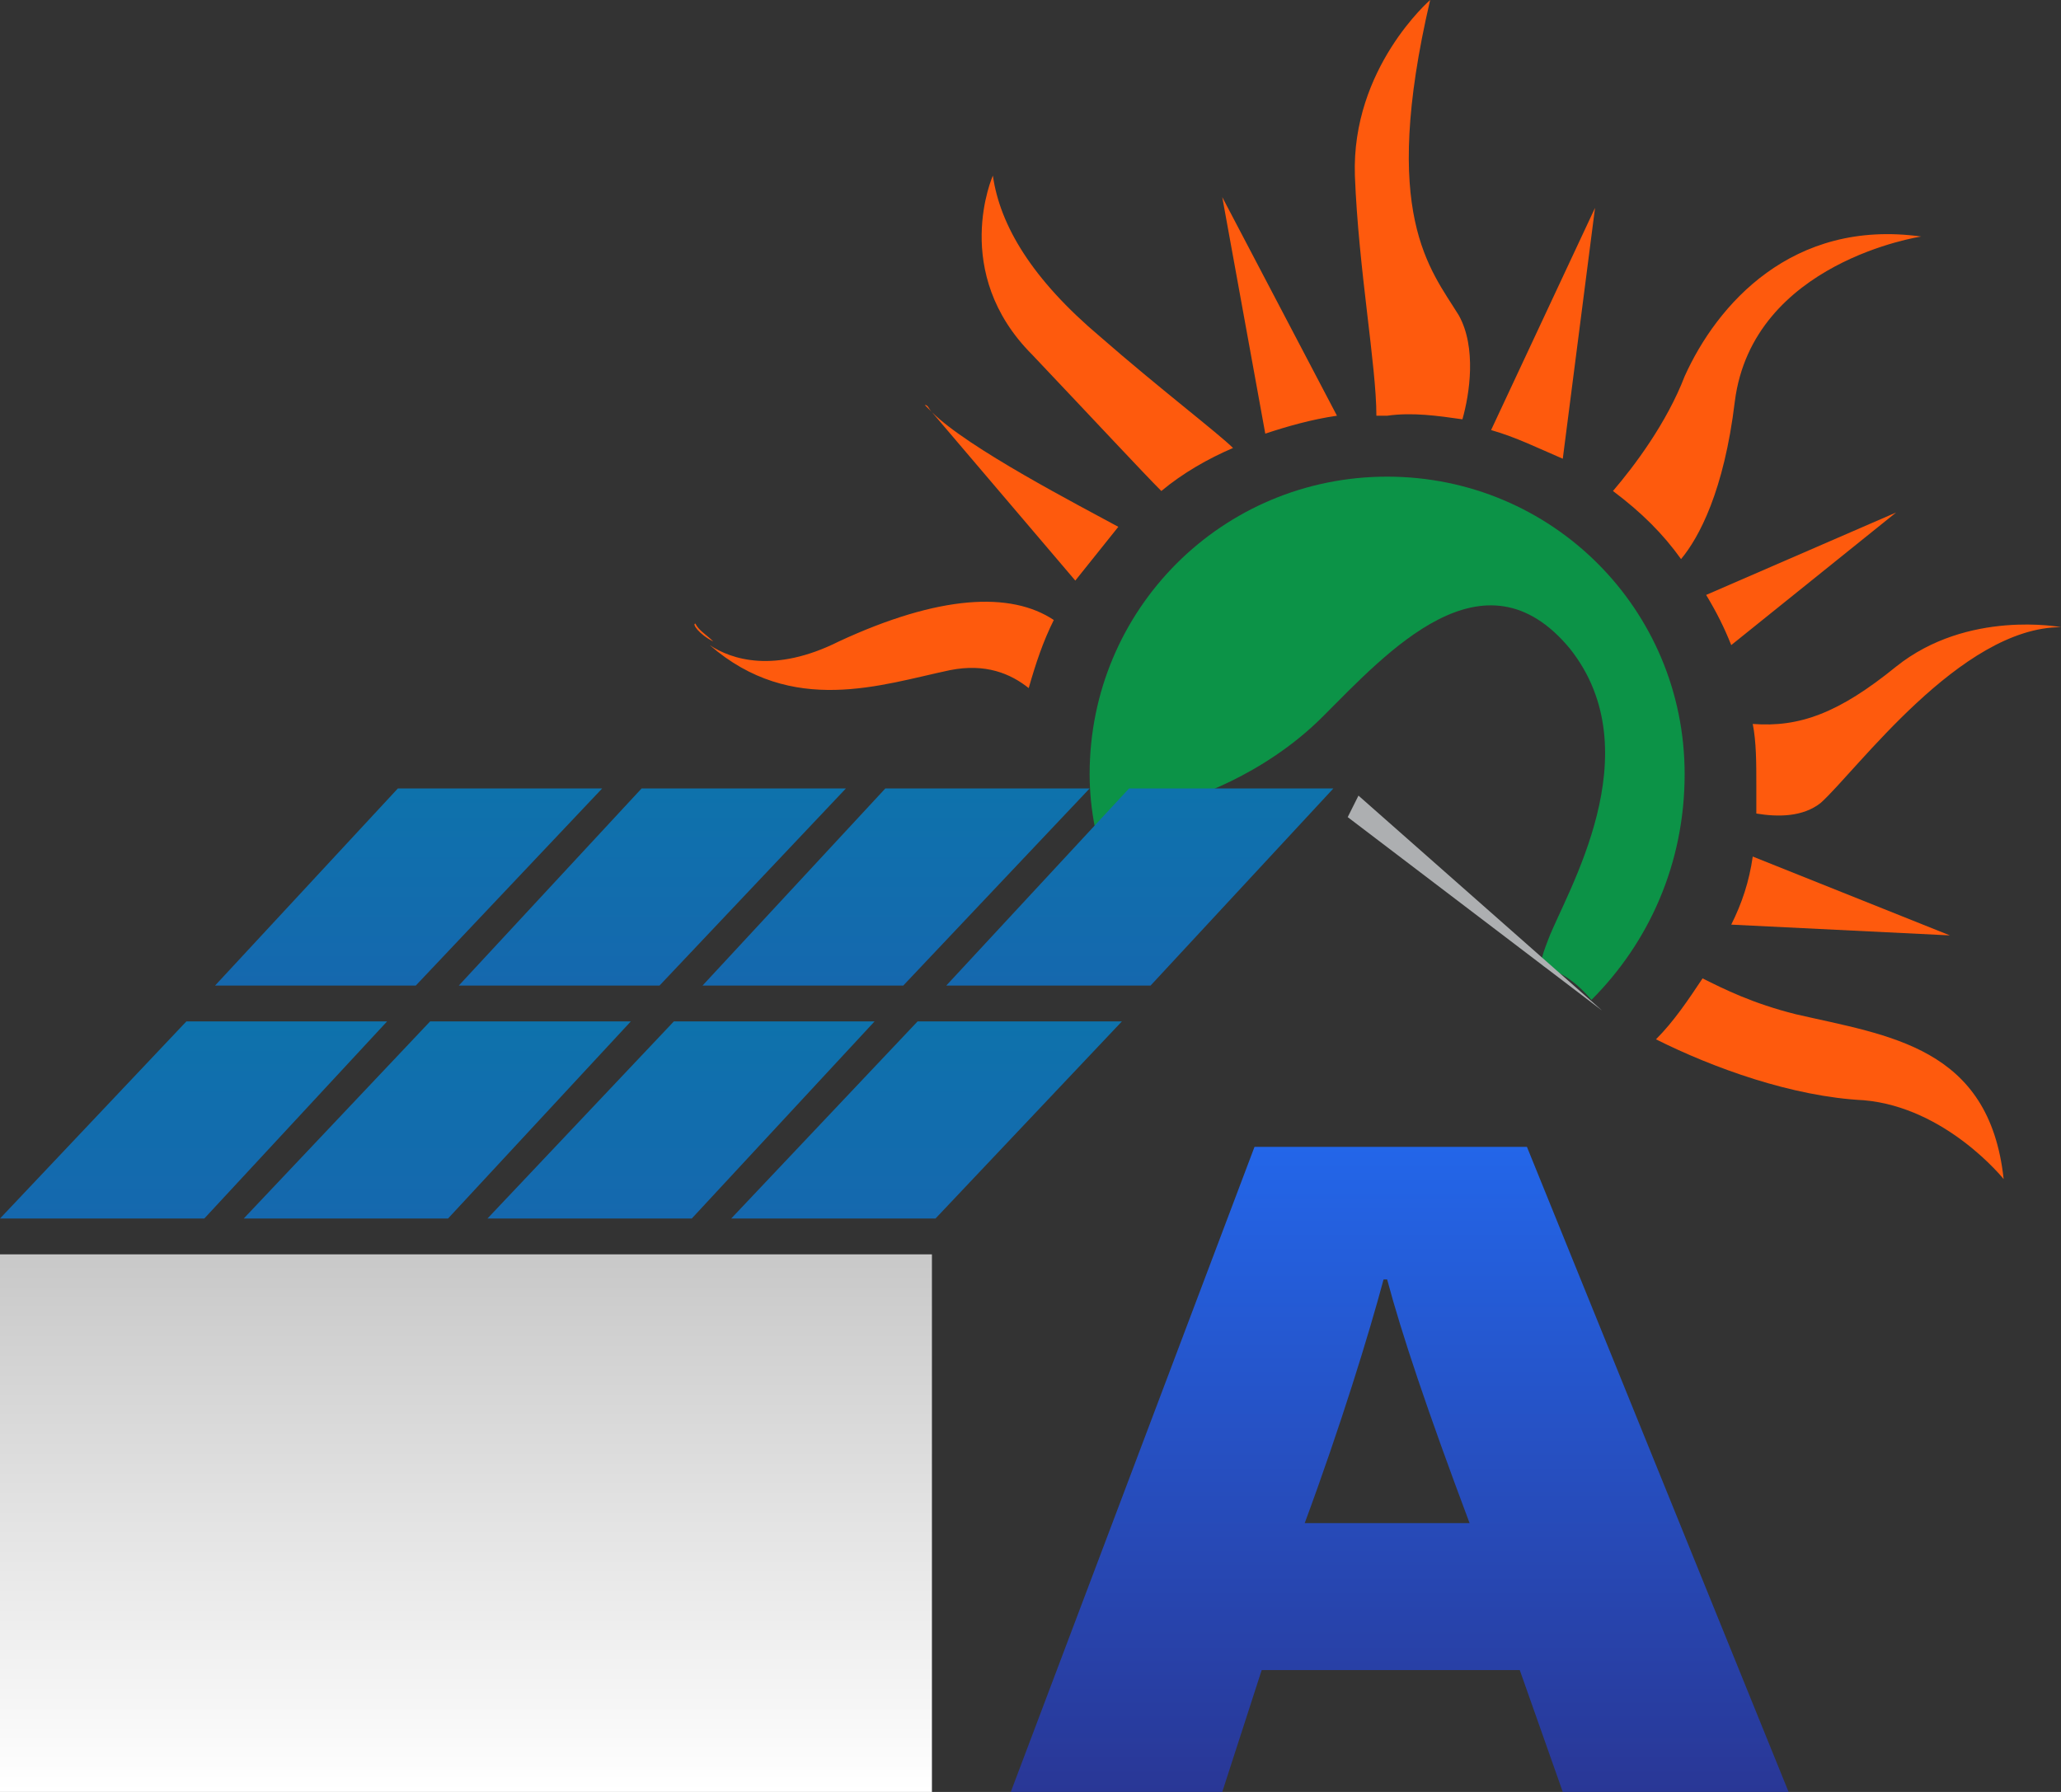
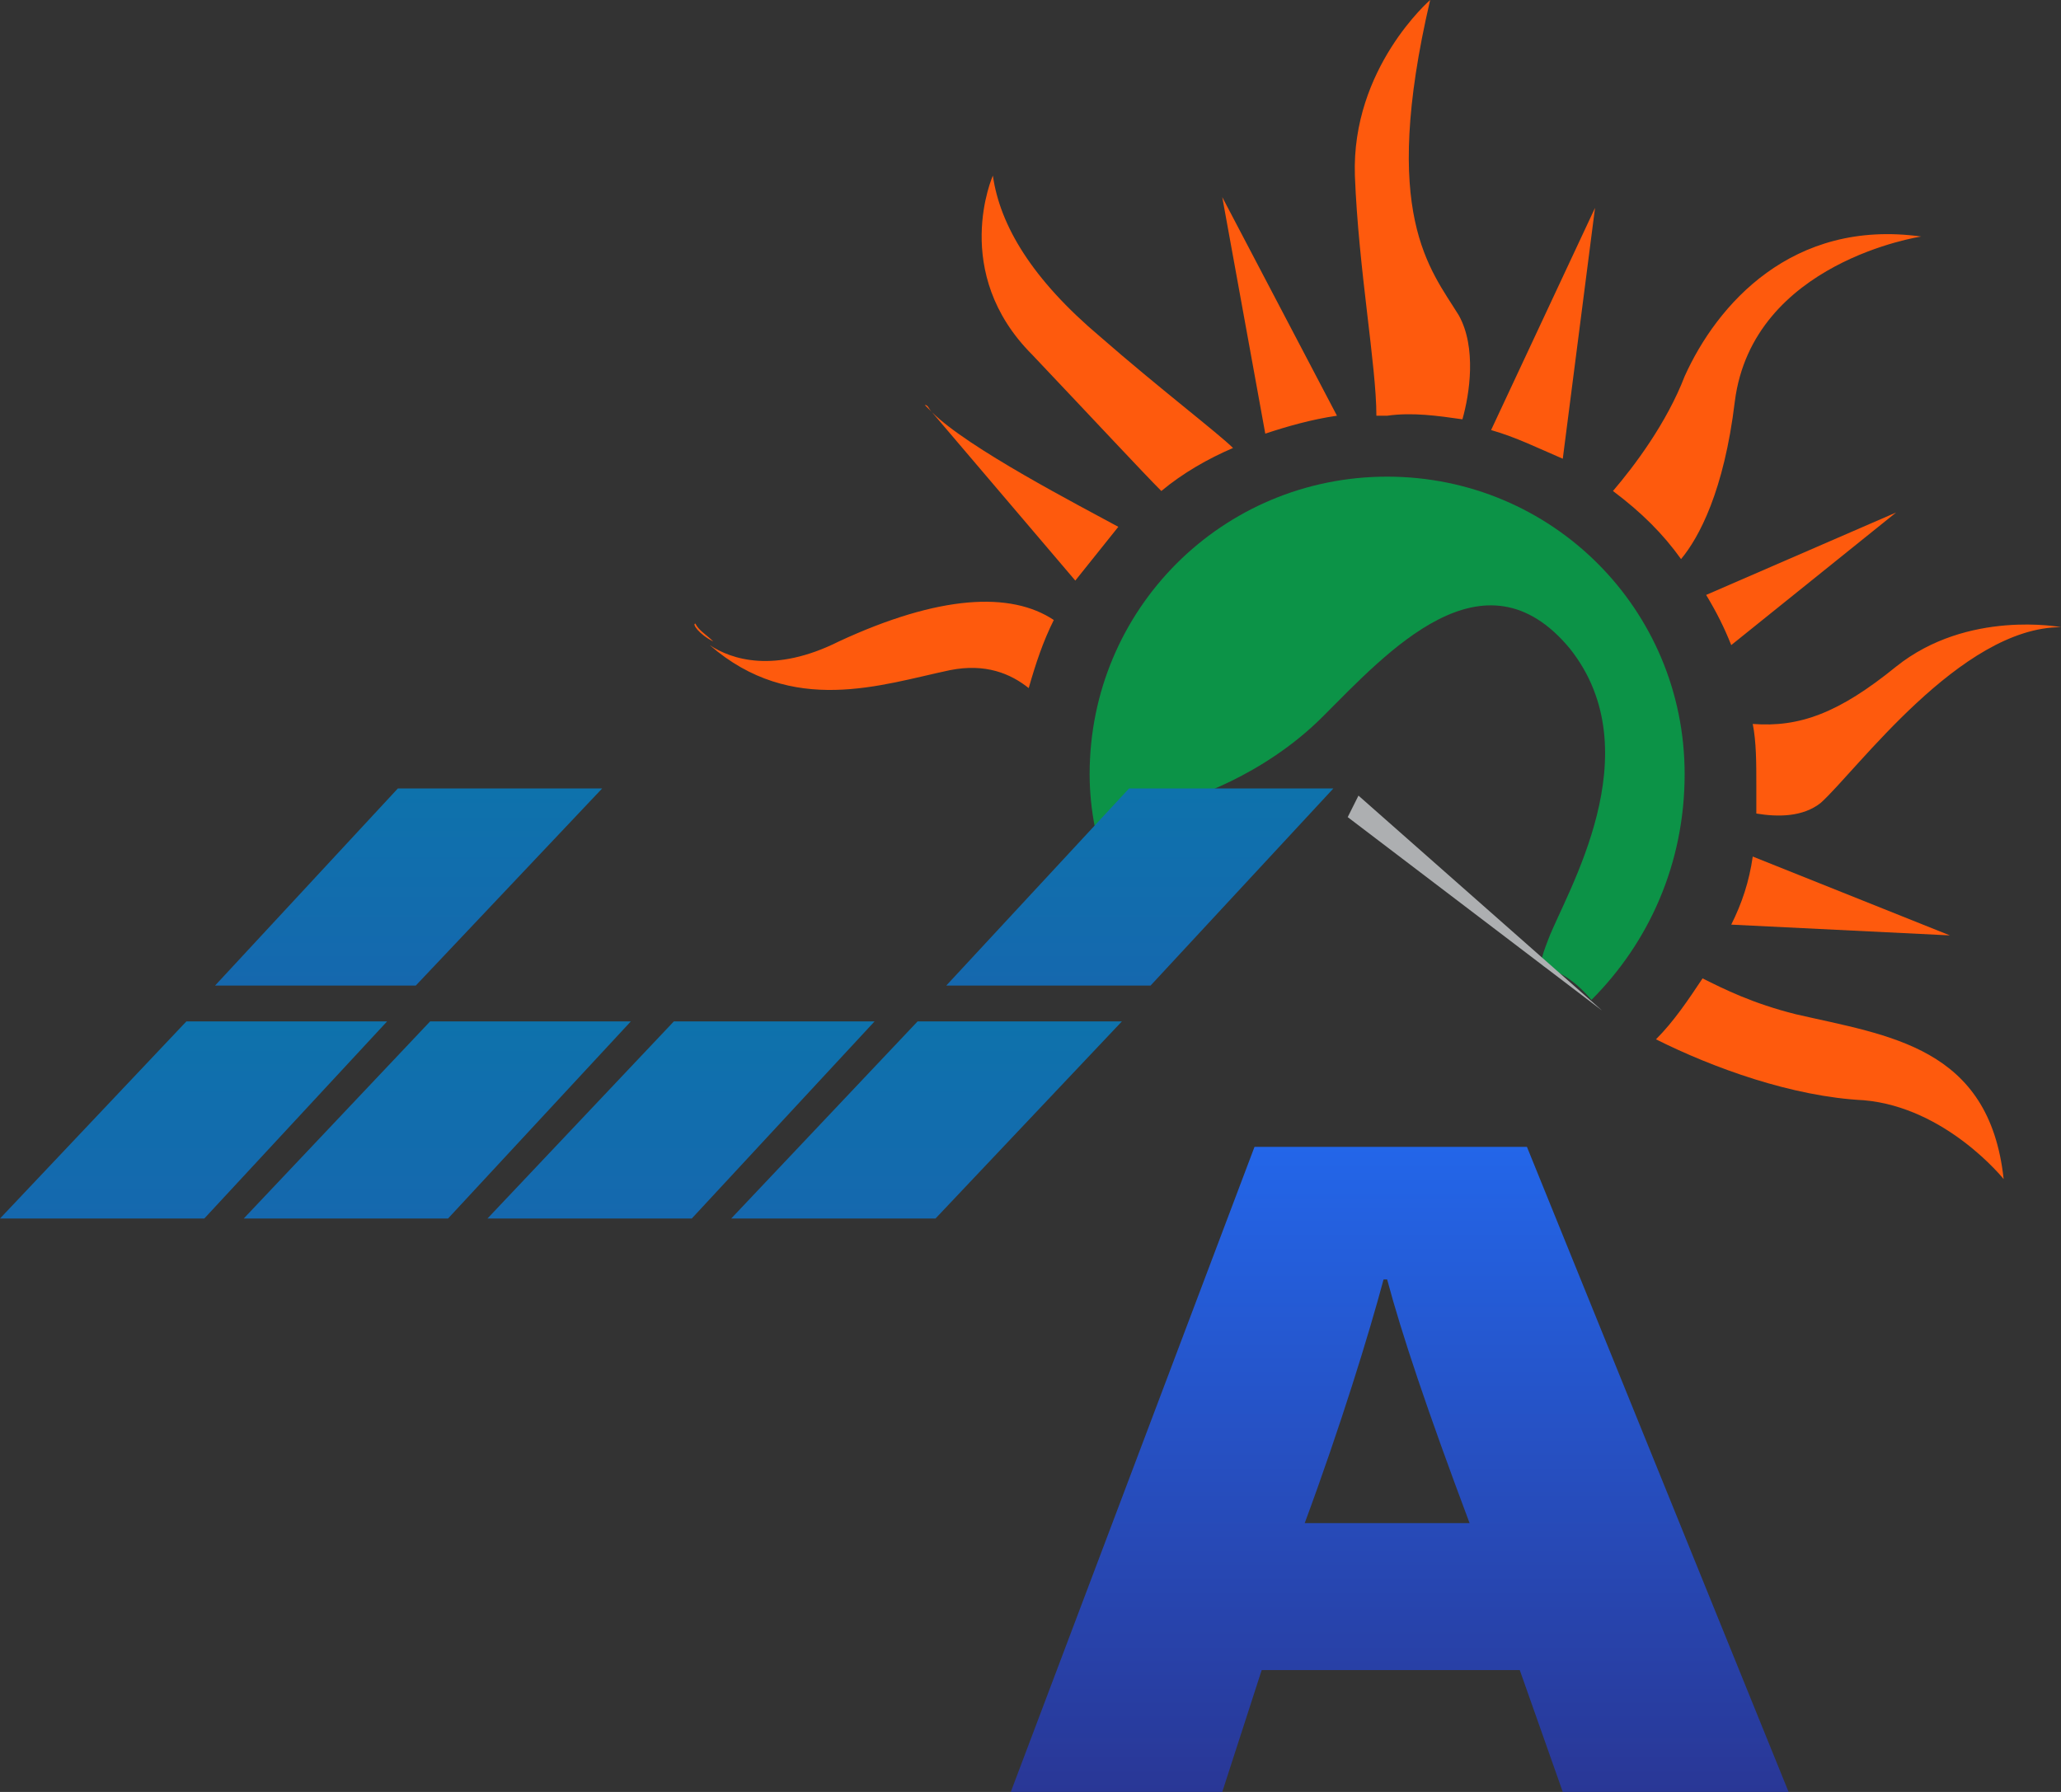
<svg xmlns="http://www.w3.org/2000/svg" xml:space="preserve" id="Слой_1" x="0" y="0" style="enable-background:new 0 0 57.5 50" version="1.1" viewBox="0 0 57.5 50">
  <rect x="0" y="0" width="57.5" height="50" fill="#333333" stroke="none" />
  <style type="text/css">.st0{fill:#0c9347}.st1{fill:#fe5a0d}.st2{fill:#adafb1}.st3{fill:url(#SVGID_1_)}.st4{fill:url(#SVGID_2_)}.st5{fill:url(#SVGID_3_)}.st6{fill:url(#SVGID_4_)}.st7{fill:url(#SVGID_5_)}.st8{fill:url(#SVGID_6_)}.st9{fill:url(#SVGID_7_)}.st10{fill:url(#SVGID_8_)}.st11{fill:url(#SVGID_9_)}.st12{fill:url(#SVGID_10_)}</style>
  <g id="_x31_3271">
    <g>
      <g>
        <path d="M47 21.6c0-4.6-3.7-8.3-8.3-8.3-4.6 0-8.3 3.7-8.3 8.3 0 1 .2 2 .6 3 1-1.2 2.1-2.3 2.1-2.3s2.1-.6 3.8-2.3c1.8-1.8 4.5-4.8 6.9-1.9 2.3 2.9-.1 6.8-.6 8.1-.5 1.3 0 .3 1.2 1.7 1.6-1.6 2.6-3.8 2.6-6.3z" class="st0" />
      </g>
      <g>
        <path d="M19.9 17.9c-.2-.2-.4-.3-.5-.5-.1 0 .1.3.5.5zM23.4 17.9c-1.8.9-3 .5-3.6.1 2.3 2 4.8 1.1 6.7.7 1-.2 1.7.1 2.2.5.2-.7.4-1.3.7-1.9-1.2-.8-3.2-.7-6 .6zM26 11.5l-.2-.2c.1 0 .1.1.2.2zM26 11.5l4 4.7 1.2-1.5c-1.1-.6-4.2-2.2-5.2-3.2zM30.7 9.4c-1.9-1.6-2.8-3.1-3-4.5 0 0-1.2 2.7 1.1 5 1.8 1.9 3.1 3.3 3.6 3.8.6-.5 1.3-.9 2-1.2-.4-.4-2.1-1.7-3.7-3.1zM34.1 5.5l1.2 6.6c.6-.2 1.3-.4 2-.5l-3.2-6.1zM40.8 11.7c.2-.7.4-2-.1-2.9-.8-1.3-2.2-2.8-.8-8.8 0 0-2.2 1.9-2.1 4.9.1 2.6.6 5.3.6 6.7h.3c.7-.1 1.4 0 2.1.1zM44.5 5.8 41.6 12c.7.2 1.3.5 2 .8l.9-7zM46.9 15.6c.5-.6 1.2-1.9 1.5-4.4.5-3.9 5.2-4.6 5.2-4.6-3.6-.5-5.7 1.9-6.6 3.9-.5 1.3-1.4 2.5-2 3.2.8.6 1.4 1.2 1.9 1.9zM52.9 14.3l-5.3 2.3c.3.5.5.9.7 1.4l4.6-3.7zM49 22.7c.6.1 1.3.1 1.8-.3 1-.9 3.9-4.9 6.7-4.9 0 0-2.6-.5-4.6 1.1-1.6 1.3-2.7 1.7-4 1.6.1.5.1 1.1.1 1.7v.8zM54.4 26.1l-5.5-2.2c-.1.7-.3 1.3-.6 1.9l6.1.3zM50.1 28.3c-1.2-.3-2-.7-2.6-1-.4.6-.8 1.2-1.3 1.7 1.6.8 3.8 1.6 5.8 1.7 2.3.2 3.9 2.2 3.9 2.2-.4-3.7-3.2-4-5.8-4.6z" class="st1" />
      </g>
      <path d="m37.9 22.2 6.8 6-7.1-5.4z" class="st2" />
      <linearGradient id="SVGID_1_" x1="11.364" x2="11.364" y1="37.489" y2="31.992" gradientTransform="matrix(1 0 0 -1 0 59.492)" gradientUnits="userSpaceOnUse">
        <stop offset="0" style="stop-color:#0e72ac" />
        <stop offset="1" style="stop-color:#1568ae" />
      </linearGradient>
      <path d="M11.6 27.5H6l5.1-5.5h5.7z" class="st3" />
      <linearGradient id="SVGID_2_" x1="18.177" x2="18.177" y1="37.489" y2="31.992" gradientTransform="matrix(1 0 0 -1 0 59.492)" gradientUnits="userSpaceOnUse">
        <stop offset="0" style="stop-color:#0e72ac" />
        <stop offset="1" style="stop-color:#1568ae" />
      </linearGradient>
-       <path d="M18.4 27.5h-5.6l5.1-5.5h5.7z" class="st4" />
      <linearGradient id="SVGID_3_" x1="24.99" x2="24.99" y1="37.489" y2="31.992" gradientTransform="matrix(1 0 0 -1 0 59.492)" gradientUnits="userSpaceOnUse">
        <stop offset="0" style="stop-color:#0e72ac" />
        <stop offset="1" style="stop-color:#1568ae" />
      </linearGradient>
-       <path d="M25.2 27.5h-5.6l5.1-5.5h5.7z" class="st5" />
      <linearGradient id="SVGID_4_" x1="31.802" x2="31.802" y1="37.489" y2="31.992" gradientTransform="matrix(1 0 0 -1 0 59.492)" gradientUnits="userSpaceOnUse">
        <stop offset="0" style="stop-color:#0e72ac" />
        <stop offset="1" style="stop-color:#1568ae" />
      </linearGradient>
      <path d="M32.1 27.5h-5.7l5.1-5.5h5.7z" class="st6" />
      <linearGradient id="SVGID_5_" x1="5.41" x2="5.41" y1="30.983" y2="25.486" gradientTransform="matrix(1 0 0 -1 0 59.492)" gradientUnits="userSpaceOnUse">
        <stop offset="0" style="stop-color:#0e72ac" />
        <stop offset="1" style="stop-color:#1568ae" />
      </linearGradient>
      <path d="M5.7 34H0l5.2-5.5h5.6z" class="st7" />
      <linearGradient id="SVGID_6_" x1="12.222" x2="12.222" y1="30.983" y2="25.486" gradientTransform="matrix(1 0 0 -1 0 59.492)" gradientUnits="userSpaceOnUse">
        <stop offset="0" style="stop-color:#0e72ac" />
        <stop offset="1" style="stop-color:#1568ae" />
      </linearGradient>
      <path d="M12.5 34H6.8l5.2-5.5h5.6z" class="st8" />
      <linearGradient id="SVGID_7_" x1="19.035" x2="19.035" y1="30.983" y2="25.486" gradientTransform="matrix(1 0 0 -1 0 59.492)" gradientUnits="userSpaceOnUse">
        <stop offset="0" style="stop-color:#0e72ac" />
        <stop offset="1" style="stop-color:#1568ae" />
      </linearGradient>
      <path d="M19.3 34h-5.7l5.2-5.5h5.6z" class="st9" />
      <linearGradient id="SVGID_8_" x1="25.848" x2="25.848" y1="30.983" y2="25.486" gradientTransform="matrix(1 0 0 -1 0 59.492)" gradientUnits="userSpaceOnUse">
        <stop offset="0" style="stop-color:#0e72ac" />
        <stop offset="1" style="stop-color:#1568ae" />
      </linearGradient>
      <path d="M26.1 34h-5.7l5.2-5.5h5.7z" class="st10" />
      <linearGradient id="SVGID_9_" x1="13.007" x2="13.007" y1="24.531" y2="9.492" gradientTransform="matrix(1 0 0 -1 0 59.492)" gradientUnits="userSpaceOnUse">
        <stop offset="0" style="stop-color:#c8c8c8" />
        <stop offset="1" style="stop-color:#fff" />
      </linearGradient>
-       <path d="M0 35h26v15H0z" class="st11" />
      <g>
        <linearGradient id="SVGID_10_" x1="39.053" x2="39.053" y1="27.53" y2="9.492" gradientTransform="matrix(1 0 0 -1 0 59.492)" gradientUnits="userSpaceOnUse">
          <stop offset="0" style="stop-color:#2366e9" />
          <stop offset="1" style="stop-color:#293796" />
        </linearGradient>
        <path d="M35.2 46.6 34.1 50h-5.9L35 32h7.6l7.3 18h-6.3l-1.2-3.4h-7.2zm5.8-4.1c-1.2-3.2-1.9-5.3-2.3-6.8h-.1c-.4 1.5-1.2 4.1-2.2 6.8H41z" class="st12" />
      </g>
    </g>
  </g>
</svg>